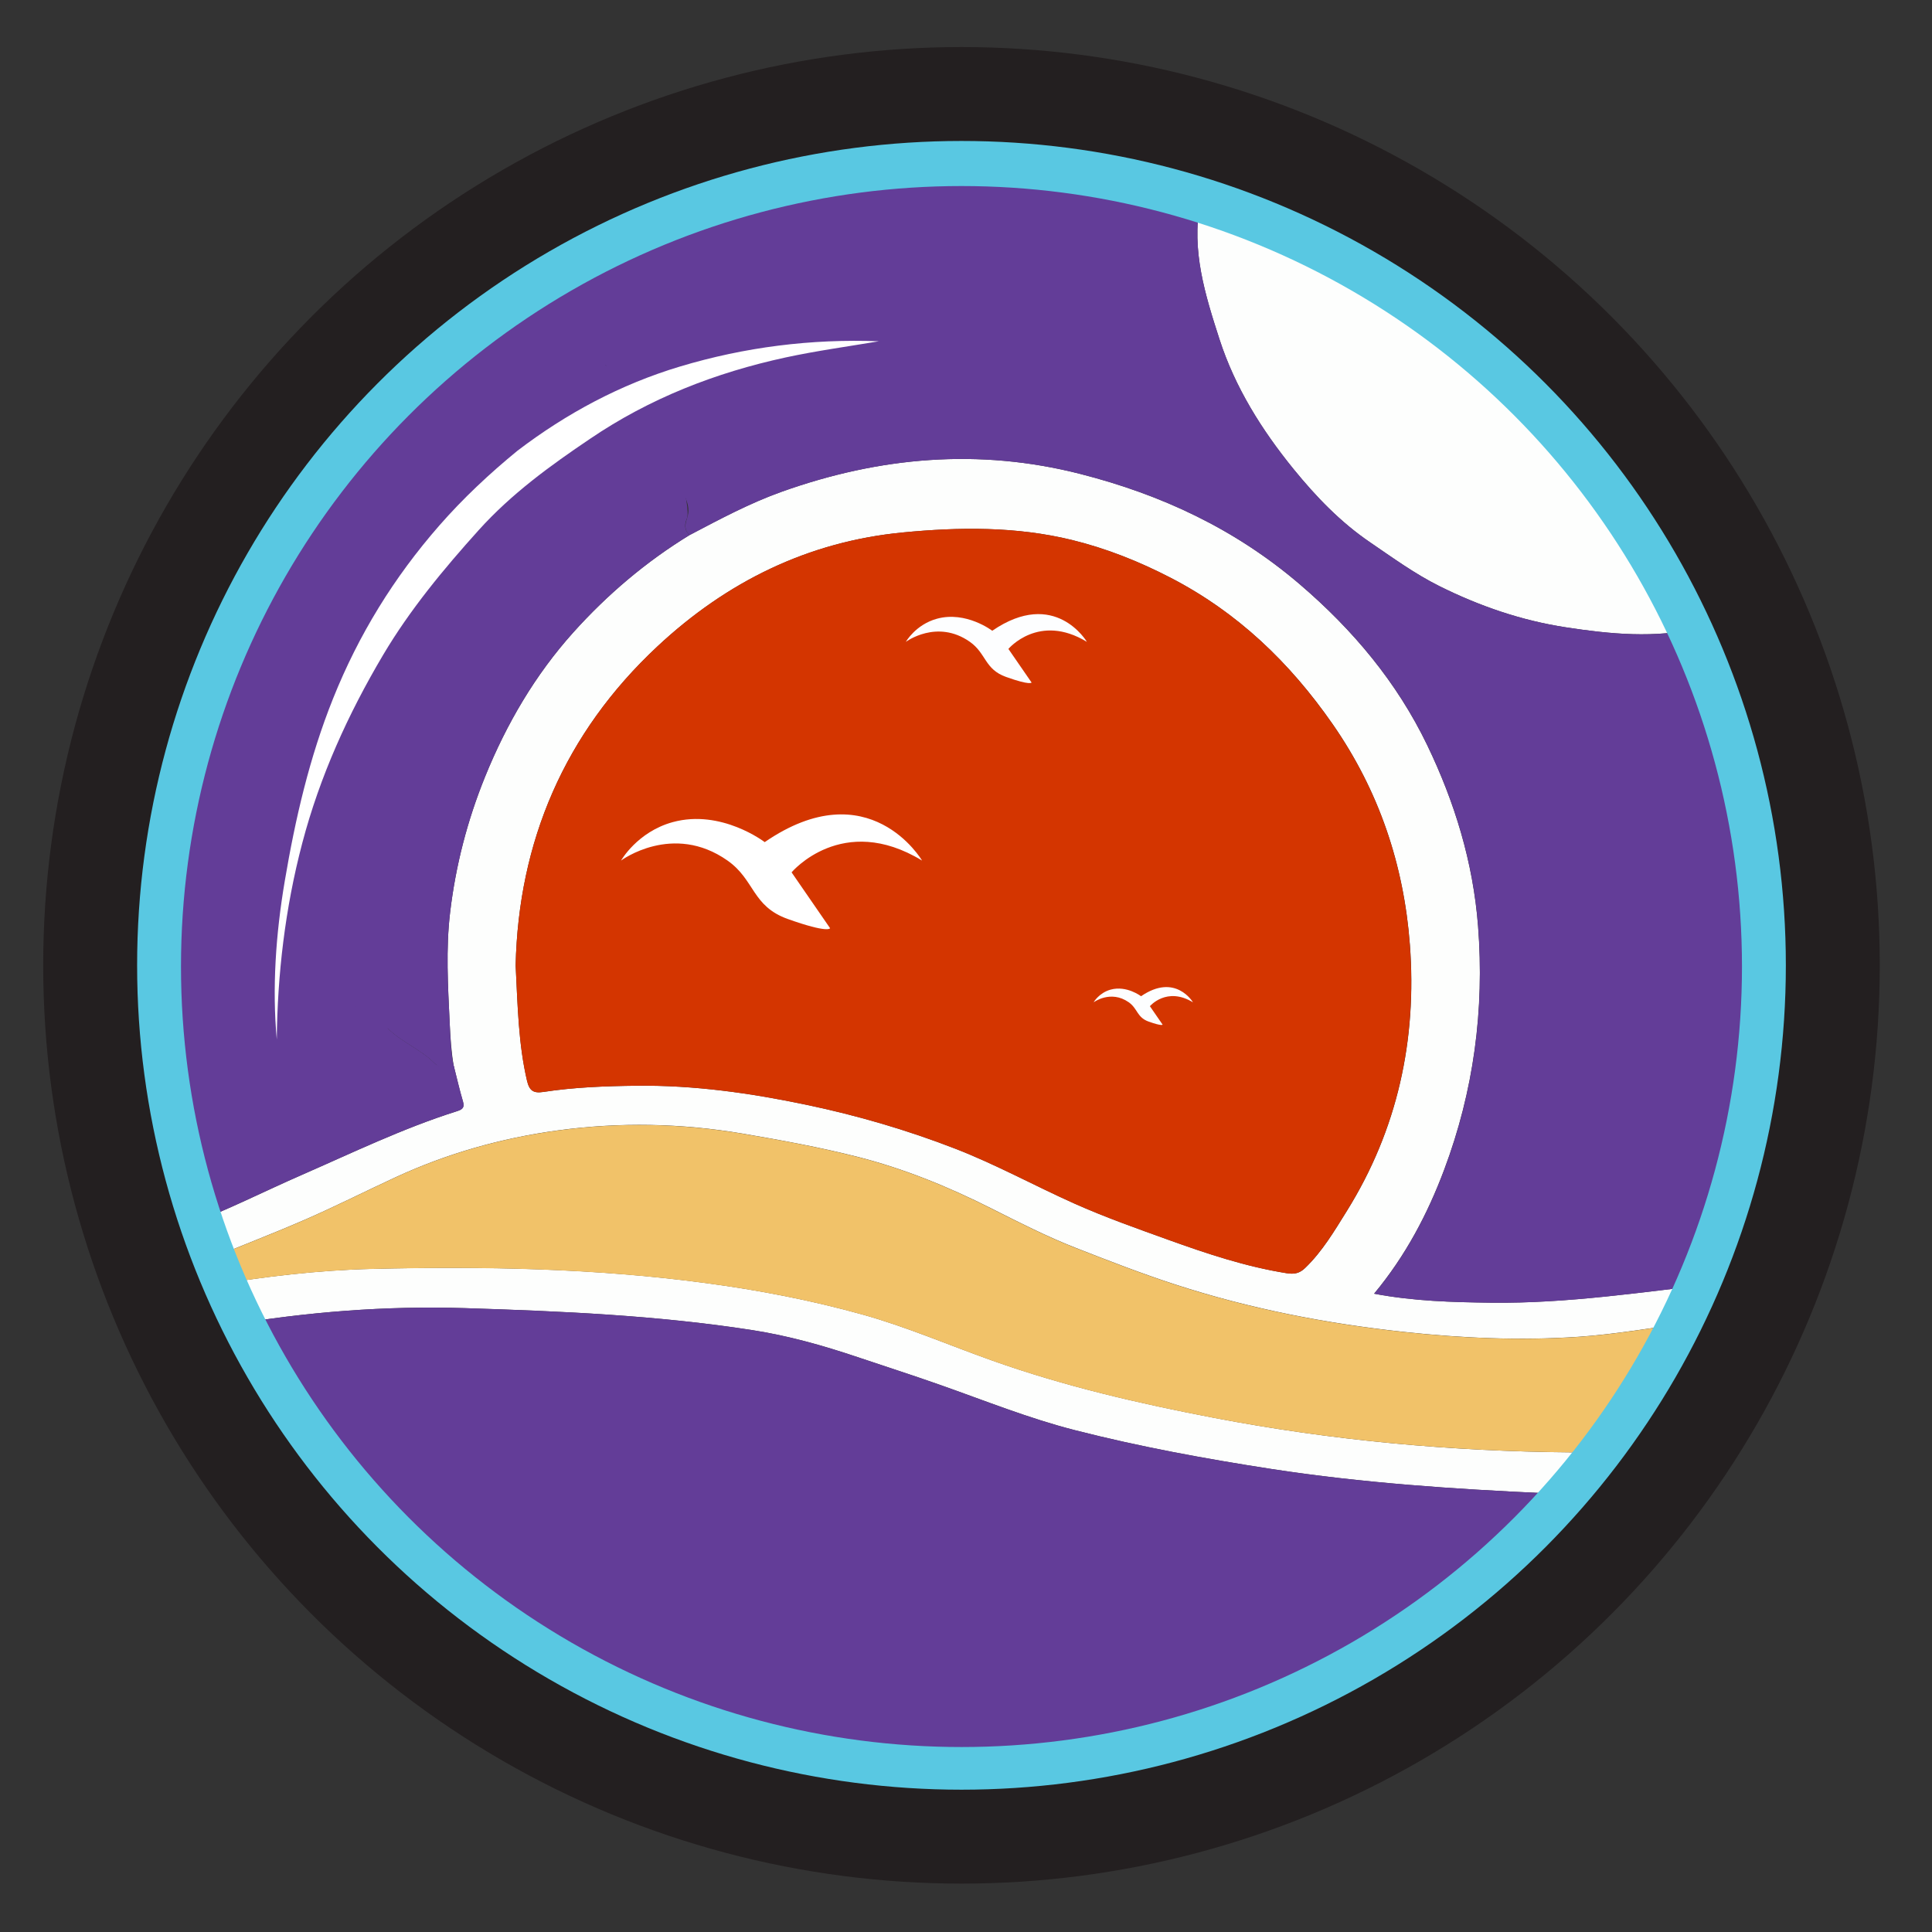
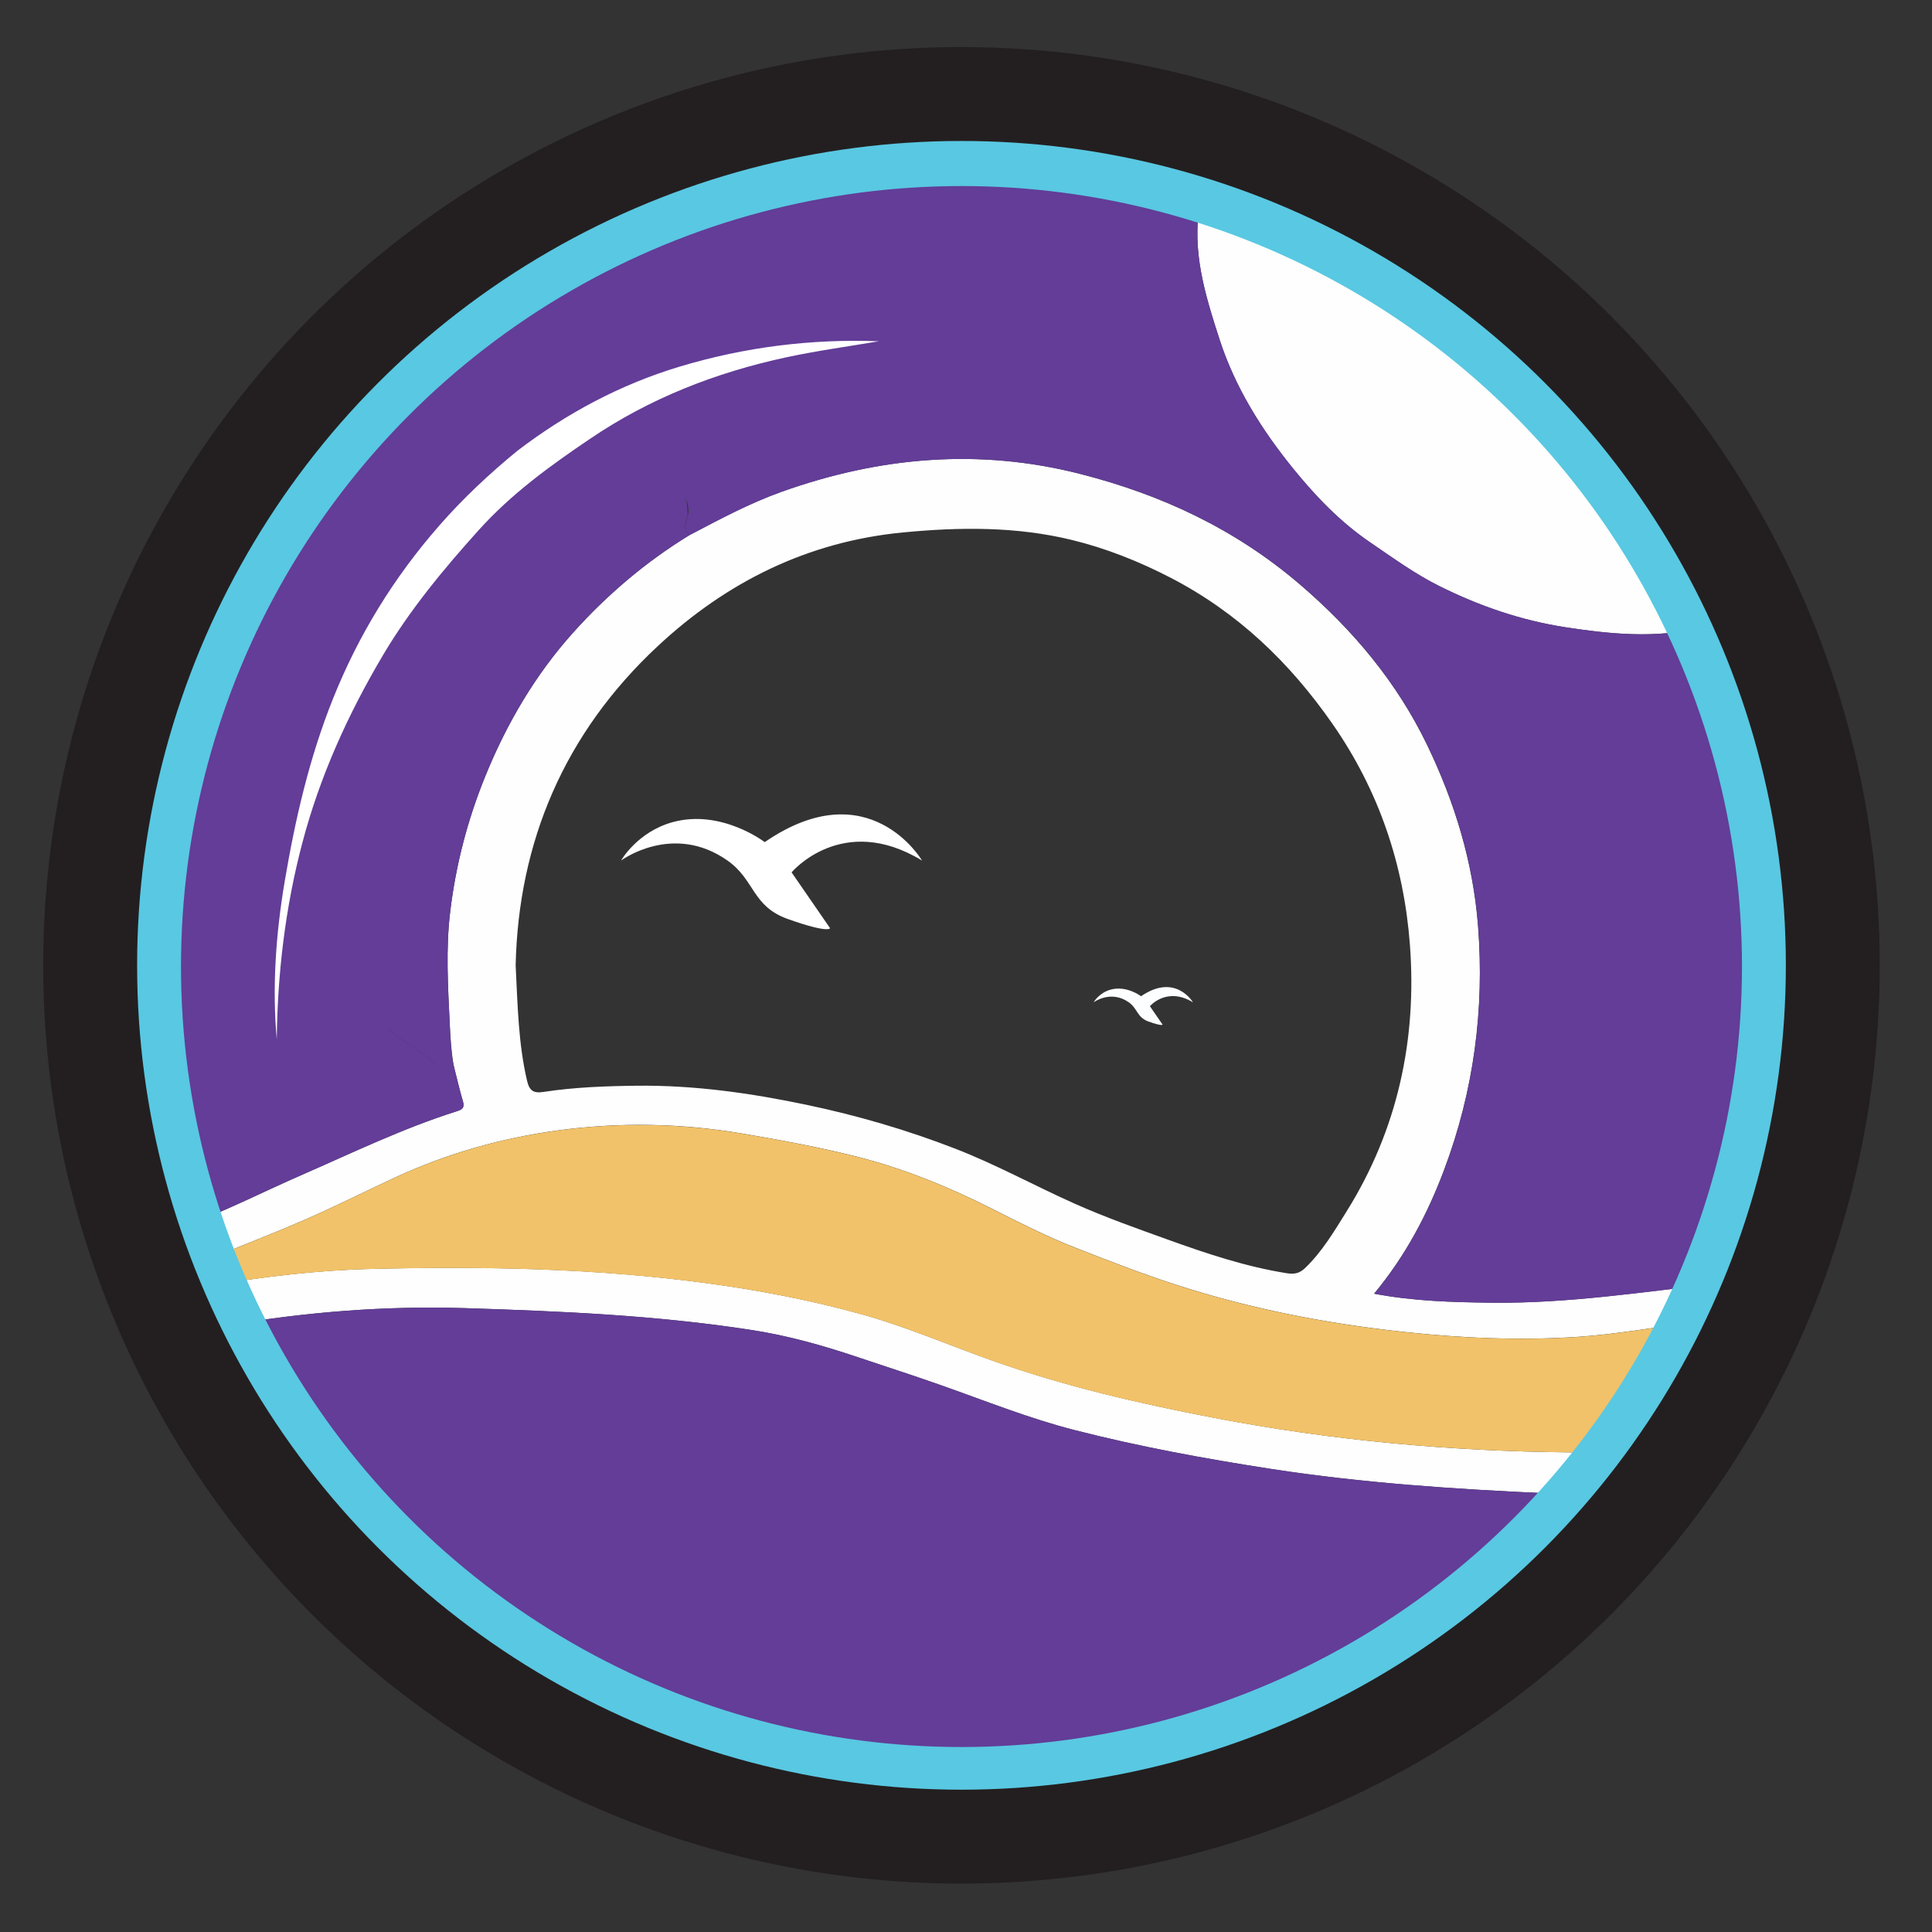
<svg xmlns="http://www.w3.org/2000/svg" xml:space="preserve" style="enable-background:new 0 0 432 432;" viewBox="0 0 432 432" y="0px" x="0px" id="Layer_1" version="1.1">
  <rect x="0" y="0" width="432" height="432" fill="#333333" stroke="none" />
  <style type="text/css">
	.st0{fill:#FDFEFD;}
	.st1{fill:#D43500;}
	.st2{fill:#633D98;}
	.st3{fill:#F1C269;}
	.st4{fill:#704FA0;}
	.st5{fill:#FFFFFF;}
	.st6{fill:#FDFEFF;}
	.st7{fill:none;stroke:#59C8E2;stroke-width:14;stroke-miterlimit:10;}
	.st8{fill:none;stroke:#231F20;stroke-width:21;stroke-miterlimit:10;}
</style>
  <path d="M211.69,408.96c-22.61-0.04-44.22-5.11-65.18-13.13c-15.7-6-30.11-14.42-43.72-24.28  c-7.19-5.21-14.21-10.6-20.43-16.94c-12.23-12.47-23.54-25.62-32.3-40.91c-5.96-10.4-11.03-21.16-15.54-32.21  c-4.35-10.65-6.55-21.85-8.19-33.19c-3.59-24.9-2.58-49.61,3.5-74.01c3.77-15.15,9.74-29.48,17.23-43.2  c6.54-11.98,13.83-23.45,22.84-33.73c12.09-13.79,25.44-26.08,40.89-36.2c10.5-6.88,21.61-12.41,32.92-17.56  c8.07-3.67,16.64-6.22,25.32-8.21c12.18-2.78,24.45-4.86,36.96-5.54c11.77-0.64,23.47,0.01,35.12,1.57  c9.65,1.29,19.15,3.32,28.53,5.99c11.47,3.25,22.16,8.28,32.86,13.4c10.15,4.86,19.3,11.29,28.29,17.92  c9.01,6.65,16.93,14.54,24.69,22.65c5.22,5.46,9.66,11.49,14.29,17.36c4.04,5.12,7.35,10.84,10.68,16.5  c8.25,14.01,14.75,28.79,19.14,44.4c4.98,17.68,7.65,35.75,7.13,54.19c-0.57,20.13-4.3,39.78-11.19,58.61  c-5.56,15.18-12.83,29.72-22.43,42.87c-8.68,11.89-18.54,22.78-29.32,32.84c-8.73,8.14-18.06,15.5-28.17,21.79  c-14.79,9.2-30.57,16.24-47.33,21.16C249.78,406.53,230.94,409.22,211.69,408.96z M41.26,161.36c-0.28,0.57-0.62,1.11-0.82,1.71  c-4.75,14.14-7.55,28.63-8.61,43.54c-1.58,22.16,0.21,43.89,6.78,65.17c0.73,2.36,1.45,2.88,3.87,1.96  c8.51-3.23,16.62-7.36,24.94-11c11.45-5.01,22.71-10.46,34.66-14.24c1.15-0.36,1.88-0.72,1.44-2.19c-0.78-2.63-1.38-5.31-2.06-7.97  c-0.56-3.19-0.75-6.4-0.91-9.64c-0.39-8.24-0.88-16.48,0.1-24.71c1.24-10.45,3.85-20.53,7.81-30.3  c4.81-11.87,11.24-22.83,19.73-32.28c7.58-8.44,16.28-15.84,26.05-21.8c6.72-3.53,13.43-7.13,20.59-9.68  c21.83-7.77,44.01-9.75,66.69-3.97c18.18,4.64,34.64,12.31,49.07,24.65c11.96,10.23,21.78,21.97,28.54,36.01  c6.12,12.71,10.25,26.13,11.36,40.42c1.46,18.78-0.98,36.95-7.58,54.53c-3.72,9.92-8.64,19.25-15.66,27.7  c8.87,1.68,17.53,1.91,26.17,2.01c17.18,0.21,34.14-2.43,51.15-4.35c1.55-0.18,2.42-1.01,2.69-2.21c0.42-1.87,1.49-3.41,2.15-5.15  c6.69-17.62,9.37-35.98,9.97-54.69c0.34-10.48-0.32-20.89-1.73-31.34c-2.42-17.93-8.05-34.78-15.18-51.25  c-0.44-1.02-0.76-2.29-2.43-1.89c-9.99,2.37-19.97,1.39-29.95-0.14c-9.93-1.52-19.28-4.75-28.23-9.2c-5.5-2.74-10.44-6.34-15.5-9.79  c-6.68-4.55-12.14-10.26-17.12-16.38c-7.09-8.72-13.08-18.24-16.57-29.04c-3.19-9.88-6.32-19.84-4.31-30.46  c0.29-1.53-0.43-1.85-1.55-2.1c-2.58-0.59-5.17-1.13-7.74-1.75c-20.15-4.92-40.62-5.79-61.18-4.12  c-14.91,1.21-29.35,4.71-43.57,9.54c-15.81,5.37-30.15,13.22-43.66,22.81c-1.64,1.15-3.25,2.33-4.92,3.43  c-8.67,5.75-16.41,12.68-23.5,20.17c-6.5,6.87-12.52,14.25-17.96,22.08C54.41,129.68,46.26,144.71,41.26,161.36z M357.61,334.5  c-4.01-0.2-8.03-0.42-12.04-0.61c-20.51-0.93-40.96-2.3-61.3-5.43c-14.77-2.28-29.41-4.97-43.86-8.66  c-10.36-2.64-20.3-6.66-30.38-10.2c-6.07-2.14-12.21-4.11-18.31-6.16c-7.75-2.61-15.51-4.79-23.57-6.04  c-21.27-3.3-42.72-4.22-64.18-4.9c-17.81-0.56-35.47,0.87-53.03,3.82c-1.83,0.31-1.95,0.69-1.26,2.38  c2.74,6.7,6.58,12.83,10.62,18.72c8.9,12.97,18.68,25.18,30.69,35.61c12.35,10.72,25.31,20.35,39.94,27.66  c8.59,4.29,17.17,8.62,26.33,11.68c6.24,2.09,12.61,3.58,19.01,5.05c10.52,2.41,21.13,3.86,31.91,4.38  c13.35,0.64,26.55-0.64,39.65-3.03c8.33-1.52,16.65-3.24,24.68-5.96c8.09-2.74,15.67-6.72,23.45-10.24  c9.26-4.19,17.68-9.65,26.05-15.28c8.48-5.7,16.29-12.23,23.44-19.5c4.21-4.28,8.41-8.59,12.11-13.35c0.1-0.03,0.21-0.04,0.29-0.1  c0.04-0.03,0.02-0.14,0.02-0.21C357.78,334.26,357.69,334.38,357.61,334.5z M115.3,215.86c0.46,9.19,0.62,17.54,2.54,25.75  c0.53,2.29,1.44,2.89,3.67,2.55c6.91-1.06,13.9-1.31,20.87-1.39c12.86-0.15,25.51,1.65,38.07,4.29c11.31,2.38,22.34,5.6,33.13,9.78  c9.16,3.55,17.75,8.29,26.69,12.29c6.83,3.05,13.92,5.55,20.97,8.09c8.63,3.11,17.33,6.01,26.45,7.47c1.72,0.28,2.9,0.04,4.15-1.17  c3.86-3.71,6.54-8.29,9.32-12.74c11.35-18.23,15.7-38.34,14.1-59.54c-1.35-17.85-6.91-34.43-17.29-49.35  c-9.59-13.78-21.23-24.95-36.24-32.72c-7.08-3.66-14.41-6.57-22.03-8.43c-12.44-3.04-25.16-2.91-37.86-1.68  c-21.24,2.06-39.38,11.06-54.8,25.45C126.19,163.95,115.92,188.25,115.3,215.86z M351.34,324.75c2.97,0,5.94-0.05,8.9,0.01  c3.46,0.08,6.12-1.24,8.09-4.12c4.68-6.83,8.7-14.03,12.43-21.41c0.56-1.12,1.81-2.56,1.13-3.44c-0.76-0.99-2.5-0.21-3.81-0.04  c-8.38,1.08-16.72,2.59-25.14,3.16c-13,0.88-25.98,0.31-38.97-1.09c-17.43-1.88-34.5-5.18-51.16-10.6  c-7.52-2.44-14.91-5.31-22.24-8.18c-6.39-2.5-12.67-5.69-18.87-8.82c-9.64-4.86-19.56-8.92-30.1-11.59  c-8.43-2.13-16.93-3.68-25.47-5.14c-13.77-2.34-27.56-2.61-41.4-0.73c-12.65,1.72-24.8,5.16-36.39,10.53  c-6.74,3.12-13.37,6.48-20.17,9.44c-7.47,3.25-15.09,6.15-22.61,9.28c-1.33,0.55-3.2,0.77-2.37,3.25c0.7,2.11,1.5,2.61,3.84,2.21  c11.99-2.01,24.06-3.46,36.23-3.75c24.99-0.6,49.95-0.15,74.77,3.2c11.75,1.58,23.36,3.82,34.8,7c9.92,2.76,19.34,6.86,29.01,10.29  c16.19,5.76,32.89,9.62,49.72,12.84C297.89,322.1,324.52,324.53,351.34,324.75z" class="st0" />
-   <path d="M115.3,215.86c0.62-27.61,10.88-51.9,31.72-71.35c15.42-14.38,33.56-23.39,54.8-25.45  c12.7-1.23,25.42-1.36,37.86,1.68c7.62,1.87,14.96,4.77,22.03,8.43c15.01,7.76,26.65,18.93,36.24,32.72  c10.38,14.92,15.95,31.5,17.29,49.35c1.6,21.2-2.75,41.3-14.1,59.54c-2.77,4.45-5.46,9.03-9.32,12.74  c-1.26,1.21-2.43,1.44-4.15,1.17c-9.12-1.46-17.82-4.36-26.45-7.47c-7.05-2.54-14.14-5.04-20.97-8.09  c-8.94-4-17.52-8.74-26.69-12.29c-10.79-4.18-21.82-7.4-33.13-9.78c-12.56-2.64-25.22-4.44-38.07-4.29  c-6.97,0.08-13.96,0.33-20.87,1.39c-2.23,0.34-3.13-0.27-3.67-2.55C115.92,233.4,115.76,225.05,115.3,215.86z" class="st1" />
  <path d="M121.36,84.02c-1.07-0.49-1.04-1.46-1.08-2.42c-0.12-2.72-1.72-4.7-3.51-6.47c-1.92-1.9-4.05-3.58-6.09-5.35  c13.51-9.59,27.86-17.43,43.66-22.81c14.22-4.83,28.66-8.33,43.57-9.54c20.56-1.66,41.02-0.79,61.18,4.12  c2.57,0.63,5.16,1.17,7.74,1.75c1.11,0.25,1.84,0.57,1.55,2.1c-2.01,10.62,1.12,20.58,4.31,30.46c3.49,10.8,9.48,20.32,16.57,29.04  c4.98,6.12,10.44,11.83,17.12,16.38c5.07,3.45,10.01,7.06,15.5,9.79c8.95,4.46,18.31,7.68,28.23,9.2  c9.99,1.53,19.96,2.52,29.95,0.14c1.67-0.4,1.98,0.86,2.43,1.89c7.12,16.47,12.75,33.32,15.18,51.25  c1.41,10.45,2.07,20.86,1.73,31.34c-0.6,18.71-3.28,37.07-9.97,54.69c-0.66,1.74-1.73,3.28-2.15,5.15c-0.27,1.2-1.15,2.04-2.69,2.21  c-17.01,1.92-33.97,4.56-51.15,4.35c-8.64-0.11-17.31-0.34-26.17-2.01c7.02-8.46,11.94-17.79,15.66-27.7  c6.6-17.58,9.04-35.75,7.58-54.53c-1.11-14.28-5.24-27.71-11.36-40.42c-6.76-14.04-16.58-25.78-28.54-36.01  c-14.44-12.34-30.89-20.02-49.07-24.65c-22.68-5.79-44.86-3.81-66.69,3.97c-7.16,2.55-13.87,6.15-20.59,9.68  c-1.39-1.04-1.06-2.48-0.63-3.74c0.53-1.53,0.3-2.89-0.25-4.29c-2.69-6.77-5.18-13.63-9.44-19.64c-1.15-1.62-2.07-3.52-3.82-4.54  c-2.33-1.35-3.73-3.32-4.67-5.73" class="st2" />
  <path d="M357.55,334.45c-3.7,4.76-7.9,9.07-12.11,13.35c-7.15,7.27-14.96,13.8-23.44,19.5  c-8.37,5.63-16.78,11.09-26.05,15.28c-7.78,3.52-15.36,7.5-23.45,10.24c-8.03,2.72-16.35,4.43-24.68,5.96  c-13.1,2.39-26.29,3.67-39.65,3.03c-10.78-0.51-21.39-1.97-31.91-4.38c-6.4-1.46-12.77-2.96-19.01-5.05  c-9.16-3.06-17.73-7.39-26.33-11.68c-14.63-7.31-27.59-16.95-39.94-27.66c-12.02-10.43-21.8-22.64-30.69-35.61  c-4.04-5.88-7.88-12.01-10.62-18.72c-0.69-1.7-0.57-2.07,1.26-2.38c17.56-2.95,35.22-4.39,53.03-3.82  c21.47,0.68,42.92,1.6,64.18,4.9c8.06,1.25,15.82,3.44,23.57,6.04c6.09,2.05,12.23,4.02,18.31,6.16  c10.08,3.55,20.02,7.56,30.38,10.2c14.45,3.69,29.1,6.38,43.86,8.66c20.35,3.13,40.79,4.5,61.3,5.43c4.01,0.18,8.03,0.4,12.04,0.61  L357.55,334.45z" class="st2" />
  <path d="M351.34,324.75c-26.82-0.22-53.45-2.65-79.8-7.68c-16.83-3.22-33.53-7.08-49.72-12.84  c-9.67-3.44-19.09-7.54-29.01-10.29c-11.44-3.18-23.05-5.42-34.8-7c-24.82-3.34-49.78-3.8-74.77-3.2  c-12.17,0.29-24.24,1.74-36.23,3.75c-2.35,0.39-3.14-0.11-3.84-2.21c-0.83-2.48,1.05-2.7,2.37-3.25c7.52-3.13,15.15-6.03,22.61-9.28  c6.8-2.97,13.44-6.32,20.17-9.44c11.59-5.37,23.74-8.81,36.39-10.53c13.84-1.88,27.63-1.61,41.4,0.73  c8.55,1.45,17.05,3.01,25.47,5.14c10.54,2.66,20.46,6.72,30.1,11.59c6.21,3.13,12.48,6.32,18.87,8.82  c7.32,2.87,14.72,5.73,22.24,8.18c16.67,5.42,33.74,8.72,51.16,10.6c13,1.4,25.98,1.96,38.97,1.09c8.41-0.57,16.76-2.08,25.14-3.16  c1.31-0.17,3.05-0.95,3.81,0.04c0.68,0.88-0.56,2.32-1.13,3.44c-3.72,7.38-7.75,14.58-12.43,21.41c-1.97,2.88-4.63,4.2-8.09,4.12  C357.28,324.7,354.31,324.75,351.34,324.75z" class="st3" />
  <path d="M75.26,217.75" class="st3" />
  <path d="M41.26,161.36c2.21,0.63,1.75,2.68,2.01,4.16c1.09,6.4,2.95,12.39,6.85,17.77c2.59,3.57,4.62,7.57,6.65,11.5  c1.52,2.93,3.8,5.25,5.85,7.71c2.41,2.9,4.65,5.93,6.99,8.87c0.73,0.91,1.51,1.67,2.61,2.23c1.63,0.83,4.1,1.2,3.05,4.14  c-0.22,0.61,0.64,1.01,0.96,1.52c2.79,4.37,6.98,7.31,10.63,10.83c3.17,3.05,7.28,4.59,10.33,7.66c1.17,1.18,2.83,0.5,4.28,0.58  c0.68,2.66,1.28,5.34,2.06,7.97c0.44,1.47-0.29,1.83-1.44,2.19c-11.95,3.78-23.21,9.24-34.66,14.24c-8.32,3.64-16.43,7.76-24.94,11  c-2.42,0.92-3.14,0.4-3.87-1.96c-6.56-21.29-8.35-43.01-6.78-65.17c1.06-14.91,3.86-29.4,8.61-43.54  C40.63,162.47,40.98,161.93,41.26,161.36z" class="st2" />
  <path d="M357.61,334.5c0.08-0.12,0.17-0.24,0.25-0.36c-0.01,0.07,0.02,0.18-0.02,0.21c-0.08,0.06-0.19,0.07-0.29,0.1  C357.55,334.45,357.61,334.5,357.61,334.5z" class="st4" />
  <path d="M162.67,192.42c6.15,4.32,5.44,10.2,13.48,13.07c9.18,3.27,9.46,2.06,9.46,2.06l-8.61-12.49  c0,0,11.33-13.49,29.17-2.64c0,0-11.82-20.16-35.18-4.12c0,0-9.7-7.45-20.57-4.47c-7.93,2.18-11.55,8.59-11.55,8.59  S150.43,183.82,162.67,192.42z" class="st5" />
-   <path d="M216.86,143.51c3.7,2.6,3.27,6.14,8.11,7.86c5.52,1.97,5.69,1.24,5.69,1.24l-5.18-7.51  c0,0,6.81-8.11,17.55-1.58c0,0-7.11-12.12-21.16-2.48c0,0-5.84-4.48-12.37-2.69c-4.77,1.31-6.95,5.17-6.95,5.17  S209.5,138.34,216.86,143.51z" class="st6" />
  <path d="M252.39,224.11c2.03,1.43,1.8,3.37,4.45,4.32c3.03,1.08,3.12,0.68,3.12,0.68l-2.84-4.12  c0,0,3.74-4.45,9.63-0.87c0,0-3.9-6.65-11.61-1.36c0,0-3.2-2.46-6.79-1.48c-2.62,0.72-3.82,2.84-3.82,2.84  S248.35,221.27,252.39,224.11z" class="st6" />
  <path d="M74.5,179.87" class="st3" />
  <path d="M153.61,115.87c-0.08,0.21-0.73,1.58-0.17,2.78c0.23,0.49,0.59,0.81,0.8,0.96  c-9.78,5.96-18.47,13.37-26.05,21.8c-8.5,9.46-14.92,20.41-19.73,32.28c-3.96,9.77-6.57,19.85-7.81,30.3  c-0.98,8.23-0.49,16.47-0.1,24.71c0.15,3.23,0.31,7.24,0.91,9.64c0.6,2.4-3.1,0.6-4.28-0.58c-3.05-3.07-7.16-4.61-10.33-7.66  c-7.85-4.69-23.07-15.27-34.12-34.71c-7.59-13.36-10.36-25.88-11.48-34.04c9.5-28.37,23.04-45.9,23.04-45.9s15.61-19.59,17.96-22.08  c10.39-10.98,23.5-20.17,23.5-20.17s3.89-2.98,4.92-3.43c8.06-3.55,20.74,8.19,24.74,11.9C151.98,97,154.45,113.79,153.61,115.87z" class="st2" />
  <path d="M131.92,98.13c-8.93,6.02-17.55,12.28-24.84,20.36c-7.93,8.8-15.45,17.89-21.43,27.98  c-7.82,13.2-14.12,27.08-18.05,42c-3.88,14.71-5.57,29.58-5.71,43.96c-1.05-11.41-0.24-23.51,1.79-35.46  c2.35-13.89,5.51-27.6,10.81-40.81c5.71-14.24,13.58-27.04,23.74-38.65c5.35-6.11,11.21-11.6,17.48-16.73  c10.98-8.37,23.06-14.84,36.35-18.83c14.44-4.33,29.31-6.22,44.46-5.64c-6.93,1.17-13.9,2.12-20.78,3.6  C159.97,83.32,145.24,89.08,131.92,98.13z" class="st5" />
  <circle r="181.52" cy="216.12" cx="214.99" class="st7" />
  <circle r="194.83" cy="215.85" cx="214.99" class="st8" />
</svg>